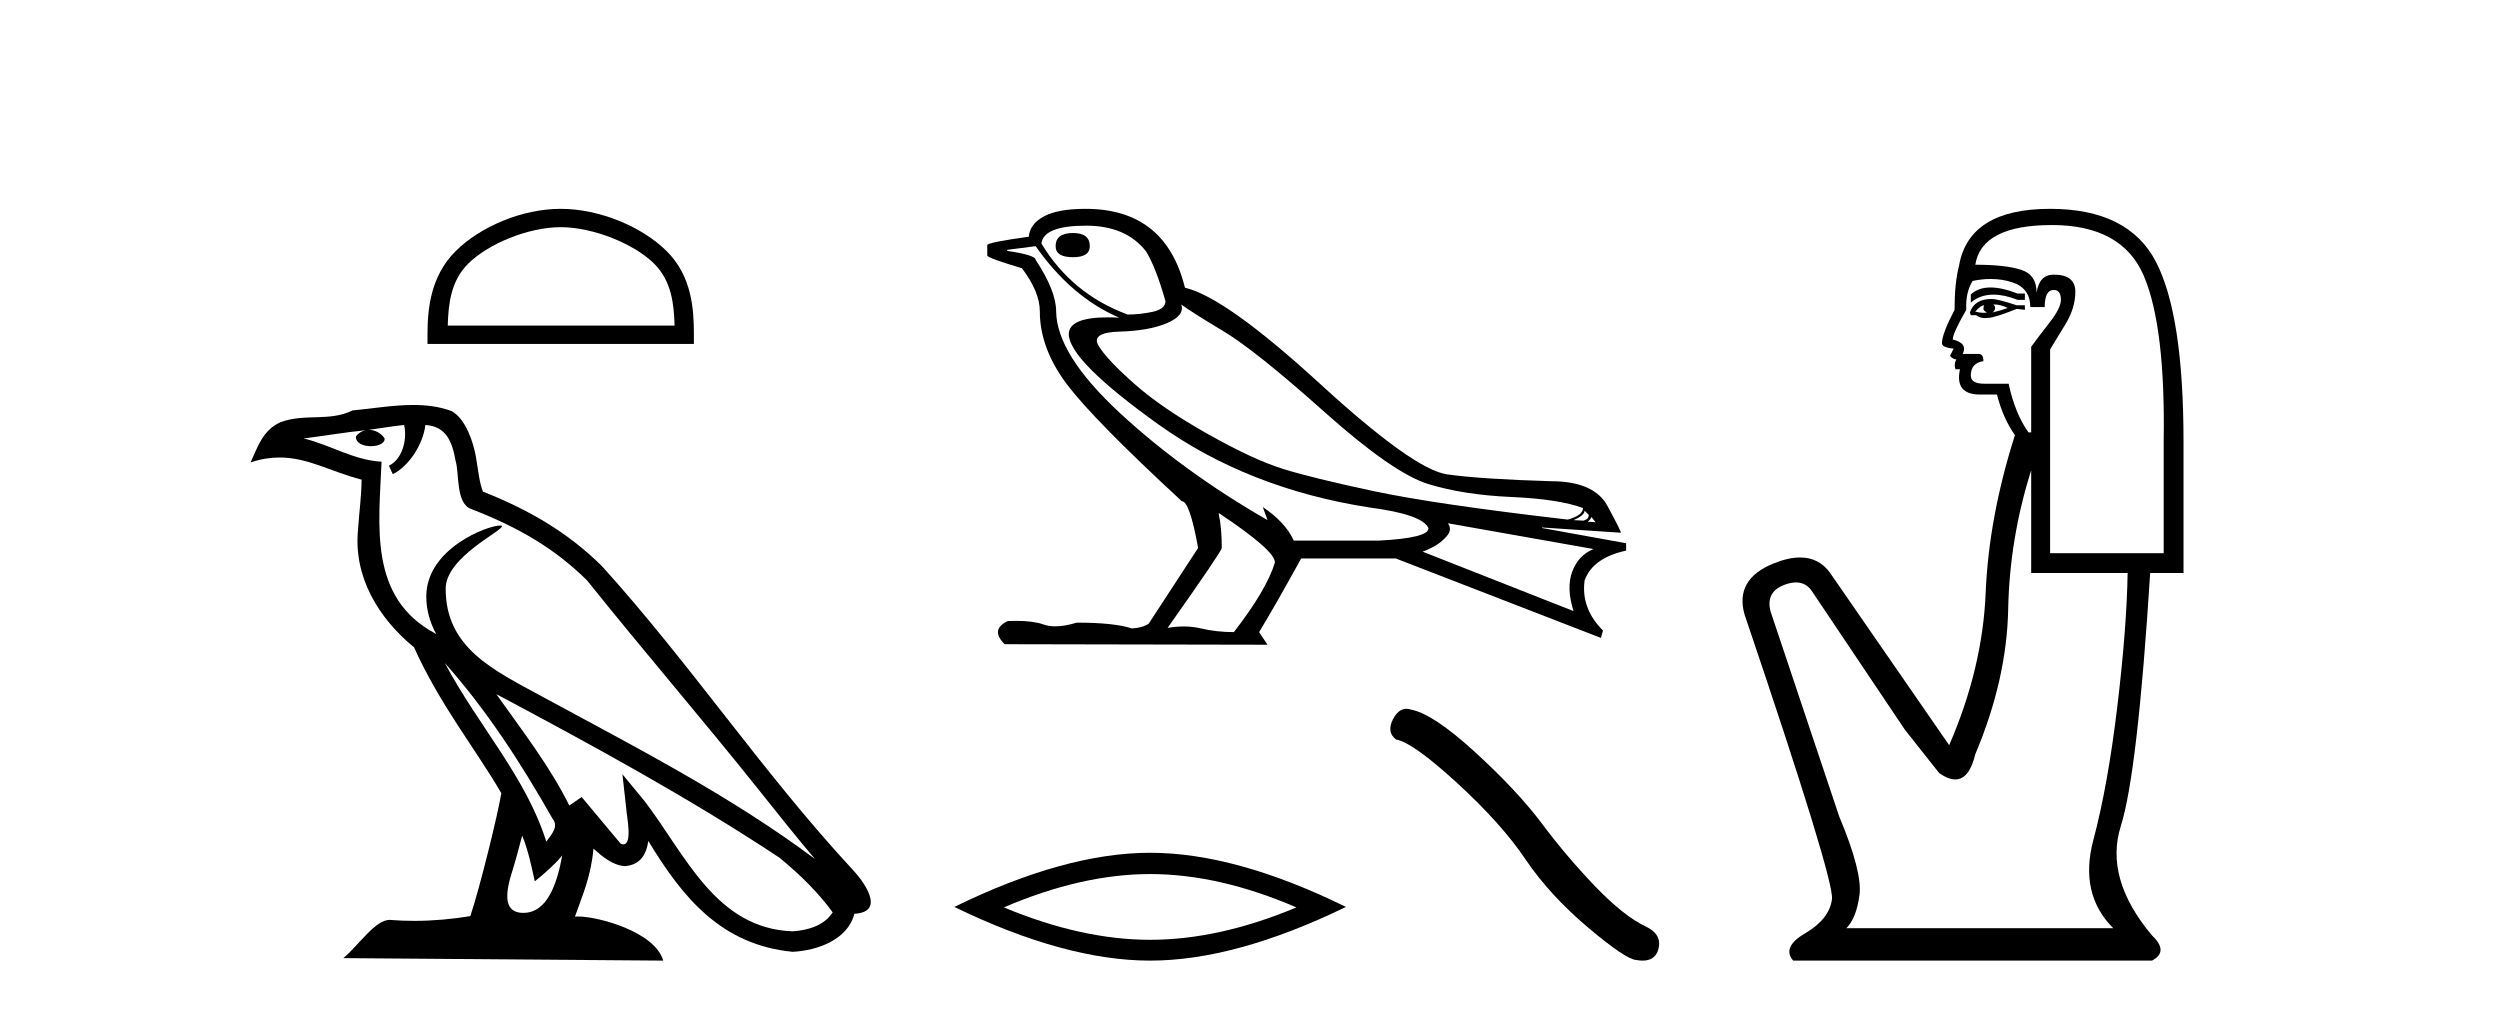
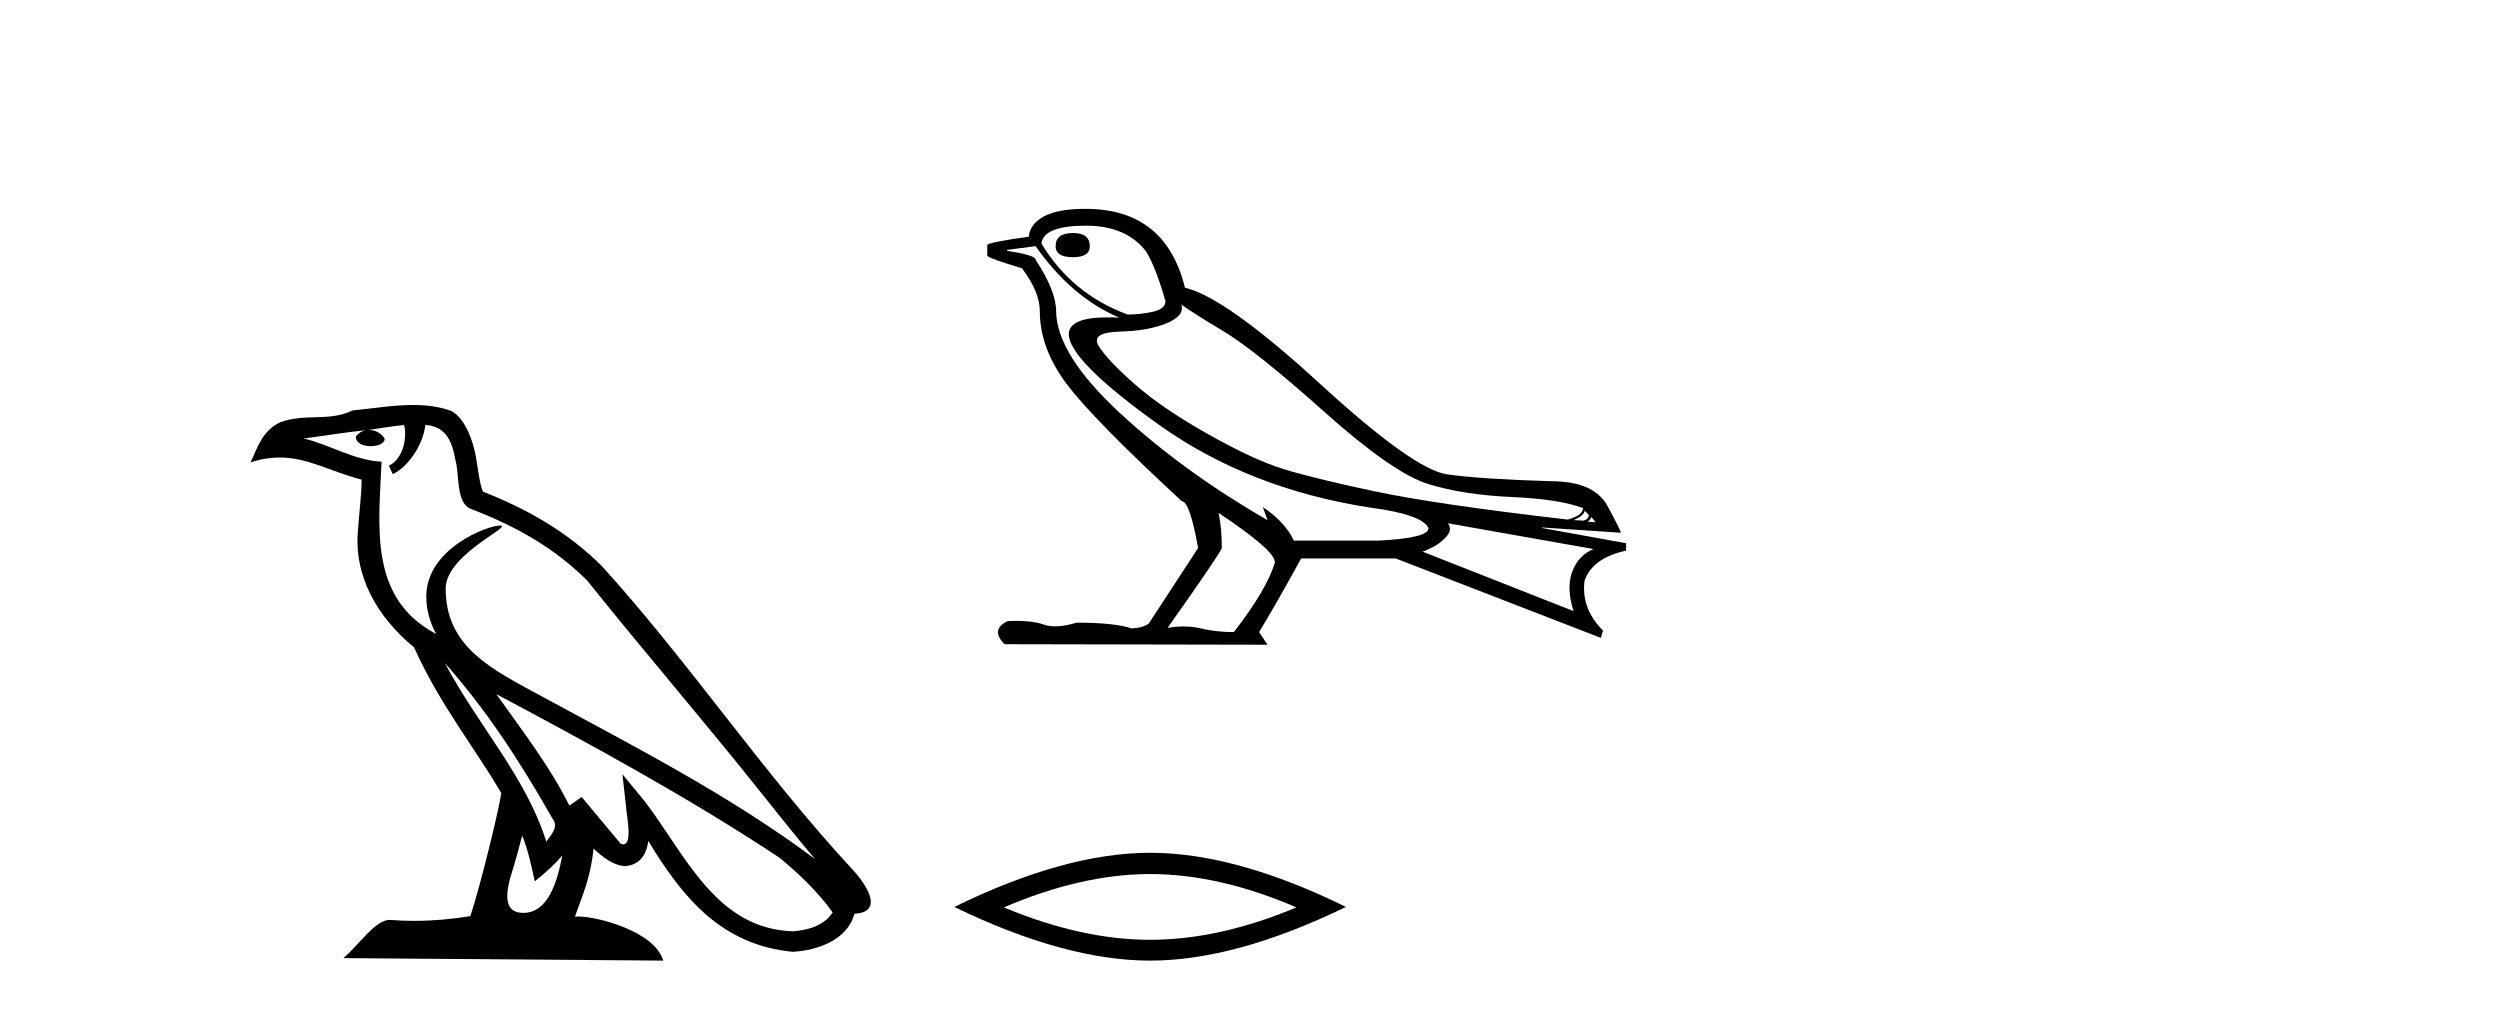
<svg xmlns="http://www.w3.org/2000/svg" width="101.0" height="41.0">
-   <path d="M 22.652 9.178 C 23.975 9.178 25.632 9.858 26.434 10.659 C 27.135 11.361 27.227 12.291 27.253 13.155 L 18.089 13.155 C 18.115 12.291 18.207 11.361 18.908 10.659 C 19.71 9.858 21.328 9.178 22.652 9.178 ZM 22.652 8.437 C 21.081 8.437 19.392 9.162 18.401 10.153 C 17.386 11.168 17.271 12.505 17.271 13.506 L 17.271 13.896 L 28.033 13.896 L 28.033 13.506 C 28.033 12.505 27.957 11.168 26.941 10.153 C 25.951 9.162 24.222 8.437 22.652 8.437 Z" style="fill:#000000;stroke:none" />
  <path d="M 17.97 26.785 L 17.97 26.785 C 19.666 28.69 21.07 30.864 22.321 33.073 C 22.584 33.397 22.288 33.694 22.071 34.002 C 21.247 31.384 19.349 29.364 17.97 26.785 ZM 16.329 17.168 C 16.47 17.828 16.21 18.589 15.71 18.813 L 15.869 19.155 C 16.494 18.858 17.095 17.968 17.184 17.17 C 18.038 17.221 18.271 17.864 18.404 18.609 C 18.564 19.119 18.402 20.355 19.048 20.569 C 20.955 21.307 22.413 22.161 23.721 23.452 C 25.979 26.276 28.339 29.011 30.596 31.837 C 31.474 32.937 32.276 33.945 32.927 34.705 C 29.499 32.142 25.667 30.182 21.909 28.144 C 19.911 27.059 18.005 26.171 18.005 23.782 C 18.005 22.496 20.373 21.42 20.275 21.252 C 20.267 21.238 20.239 21.231 20.196 21.231 C 19.71 21.231 17.222 22.154 17.222 24.1 C 17.222 24.639 17.366 25.139 17.617 25.605 C 17.613 25.605 17.609 25.604 17.605 25.604 C 14.876 24.158 15.309 21.232 15.415 18.653 C 14.281 18.59 13.347 17.971 12.27 17.714 C 13.105 17.606 13.938 17.466 14.775 17.38 L 14.775 17.38 C 14.618 17.411 14.474 17.503 14.379 17.63 C 14.365 17.905 14.676 18.026 14.979 18.026 C 15.275 18.026 15.564 17.911 15.536 17.711 C 15.402 17.503 15.158 17.368 14.908 17.368 C 14.901 17.368 14.894 17.368 14.887 17.368 C 15.303 17.308 15.858 17.22 16.329 17.168 ZM 21.096 33.759 C 21.341 34.353 21.467 34.983 21.606 35.606 C 22.003 35.284 22.389 34.954 22.715 34.56 L 22.715 34.56 C 22.503 35.715 22.106 36.88 21.144 36.88 C 20.562 36.88 20.292 36.487 20.666 35.294 C 20.842 34.733 20.982 34.195 21.096 33.759 ZM 20.051 28.043 L 20.051 28.043 C 23.943 30.116 27.797 32.209 31.478 34.642 C 32.345 35.345 33.117 36.128 33.64 36.86 C 33.293 37.399 32.633 37.584 32.022 37.625 C 28.907 37.516 27.687 34.513 26.042 32.367 L 25.146 31.28 L 25.301 32.673 C 25.311 32.924 25.568 34.111 25.185 34.111 C 25.153 34.111 25.115 34.102 25.073 34.083 L 23.498 32.198 C 23.33 32.309 23.172 32.436 22.998 32.539 C 22.217 30.958 21.073 29.486 20.051 28.043 ZM 16.692 16.361 C 15.874 16.361 15.036 16.508 14.241 16.582 C 13.294 17.044 12.334 16.692 11.34 17.053 C 10.622 17.375 10.421 18.028 10.124 18.681 C 10.547 18.54 10.932 18.483 11.295 18.483 C 12.453 18.483 13.385 19.066 14.609 19.377 C 14.607 19.991 14.511 20.688 14.465 21.39 C 14.275 23.293 15.278 24.963 16.728 26.153 C 17.766 28.465 19.203 30.239 20.252 32.044 C 20.127 32.854 19.373 35.913 19.001 37.011 C 18.272 37.133 17.495 37.203 16.73 37.203 C 16.422 37.203 16.115 37.192 15.815 37.168 C 15.792 37.165 15.768 37.163 15.745 37.163 C 15.155 37.163 14.507 38.171 13.871 38.708 L 26.794 38.809 C 26.464 37.644 24.168 37.026 23.352 37.026 C 23.305 37.026 23.263 37.028 23.227 37.032 C 23.515 36.208 23.874 35.434 23.976 34.284 C 24.337 34.607 24.741 34.956 25.246 34.992 C 25.863 34.945 26.114 34.524 26.192 33.974 C 27.59 36.286 29.154 38.175 32.022 38.453 C 33.014 38.404 34.249 37.971 34.516 36.917 C 35.831 36.843 34.867 35.562 34.379 35.06 C 30.801 31.188 27.848 26.767 24.313 22.866 C 22.952 21.523 21.414 20.615 19.511 19.861 C 19.369 19.513 19.322 19.018 19.23 18.473 C 19.13 17.879 18.813 16.906 18.233 16.603 C 17.739 16.422 17.22 16.361 16.692 16.361 Z" style="fill:#000000;stroke:none" />
  <path d="M 43.348 9.414 Q 42.647 9.414 42.647 9.945 Q 42.647 10.391 43.348 10.391 Q 44.028 10.391 44.028 9.945 Q 44.028 9.414 43.348 9.414 ZM 43.879 9.117 Q 45.493 9.117 46.301 10.157 Q 46.704 10.816 47.087 12.176 Q 47.065 12.494 46.555 12.6 Q 46.046 12.707 45.557 12.707 Q 43.305 11.878 42.073 9.839 Q 42.158 9.117 43.879 9.117 ZM 47.724 12.303 Q 48.127 12.6 49.434 13.386 Q 50.74 14.172 53.512 16.647 Q 56.285 19.122 57.708 19.557 Q 59.131 19.993 61.054 20.078 Q 62.976 20.163 63.953 20.524 Q 63.953 20.821 63.337 20.991 Q 58.005 20.375 55.509 19.844 Q 53.013 19.313 51.824 18.941 Q 50.634 18.57 48.786 17.529 Q 46.938 16.488 45.833 15.511 Q 44.729 14.534 44.389 13.981 Q 44.049 13.429 45.228 13.397 Q 46.407 13.365 47.14 13.057 Q 47.872 12.749 47.724 12.303 ZM 64.017 20.63 L 64.187 20.8 Q 64.187 20.97 63.975 21.034 L 63.571 21.013 Q 64.017 20.821 64.017 20.63 ZM 64.293 20.885 L 64.463 21.098 L 64.145 21.076 Q 64.272 20.97 64.293 20.885 ZM 41.84 9.945 Q 43.284 12.006 45.217 12.834 Q 44.971 12.821 44.755 12.821 Q 43.196 12.821 43.178 13.493 Q 43.178 14.555 46.8 17.146 Q 50.422 19.738 55.329 20.503 Q 57.453 20.779 57.708 21.331 Q 57.75 21.735 55.69 21.841 L 52.27 21.841 Q 51.93 21.098 51.016 20.482 L 51.016 20.482 L 51.208 21.013 Q 47.809 19.058 45.249 16.69 Q 42.689 14.321 42.668 12.579 Q 42.668 11.751 41.84 10.497 Q 41.84 10.306 40.692 10.136 L 40.692 10.094 L 41.84 9.945 ZM 58.494 21.14 L 64.378 22.181 Q 63.762 22.436 63.518 23.094 Q 63.274 23.753 63.571 24.688 L 57.474 22.287 Q 57.559 22.266 57.878 22.107 Q 58.197 21.947 58.441 21.671 Q 58.685 21.395 58.494 21.14 ZM 49.253 20.736 Q 51.548 22.266 51.505 22.733 Q 51.165 23.838 49.848 25.537 Q 49.147 25.537 48.52 25.389 Q 48.183 25.309 47.818 25.309 Q 47.505 25.309 47.171 25.367 Q 49.36 22.266 49.36 22.138 Q 49.36 21.31 49.232 20.736 ZM 43.858 8.437 Q 42.732 8.437 42.169 8.745 Q 41.606 9.053 41.563 9.563 Q 39.885 9.796 39.885 9.903 L 39.885 10.327 Q 39.928 10.434 41.287 10.837 Q 42.009 11.793 42.009 12.579 Q 42.009 14.066 43.093 15.511 Q 44.176 16.955 47.745 20.248 Q 48.064 20.248 48.404 22.138 L 46.407 25.197 Q 46.152 25.367 45.727 25.389 Q 45.026 25.155 43.496 25.155 Q 43.011 25.304 42.636 25.304 Q 42.37 25.304 42.158 25.229 Q 41.745 25.083 41.054 25.083 Q 40.892 25.083 40.714 25.091 Q 39.991 25.431 40.586 26.026 L 51.208 26.047 L 50.868 25.537 Q 51.526 24.454 52.567 22.563 L 56.391 22.563 L 64.676 25.771 L 64.761 25.474 Q 63.868 24.581 64.017 23.456 Q 64.336 22.542 65.695 22.245 L 65.695 21.947 L 62.296 21.331 L 62.296 21.31 L 65.483 21.522 Q 65.483 21.437 64.941 20.439 Q 64.399 19.441 62.658 19.441 Q 59.811 19.356 58.462 19.164 Q 57.113 18.973 53.311 15.489 Q 49.508 12.006 47.872 11.623 Q 47.087 8.437 43.858 8.437 Z" style="fill:#000000;stroke:none" />
  <path d="M 46.465 35.312 Q 49.251 35.312 52.375 36.659 Q 49.251 37.968 46.465 37.968 Q 43.697 37.968 40.555 36.659 Q 43.697 35.312 46.465 35.312 ZM 46.465 34.452 Q 43.024 34.452 38.554 36.64 Q 43.024 38.809 46.465 38.809 Q 49.906 38.809 54.376 36.64 Q 49.925 34.452 46.465 34.452 Z" style="fill:#000000;stroke:none" />
-   <path d="M 56.82 28.636 Q 56.498 28.636 56.279 29.051 Q 56.007 29.587 56.406 29.878 Q 57.069 29.987 58.875 31.639 Q 60.673 33.291 61.635 34.725 Q 62.607 36.16 64.15 37.467 Q 65.693 38.765 66.102 38.783 Q 66.243 38.809 66.363 38.809 Q 66.876 38.809 67.001 38.339 Q 67.155 37.749 66.492 37.431 Q 65.612 37.022 64.441 35.806 Q 63.269 34.58 62.28 33.255 Q 61.281 31.929 59.593 30.386 Q 57.904 28.843 57.014 28.67 Q 56.913 28.636 56.82 28.636 Z" style="fill:#000000;stroke:none" />
-   <path d="M 80.417 11.614 Q 79.921 11.614 79.62 11.897 L 79.62 12.224 Q 80.001 11.903 80.538 11.903 Q 80.975 11.903 81.513 12.115 L 81.805 12.115 L 81.805 11.86 L 81.513 11.86 Q 80.881 11.614 80.417 11.614 ZM 80.53 12.297 Q 80.821 12.297 81.113 12.443 Q 80.931 12.516 80.494 12.625 Q 80.603 12.552 80.603 12.443 Q 80.603 12.37 80.53 12.297 ZM 80.166 12.334 Q 80.13 12.37 80.13 12.479 Q 80.13 12.552 80.275 12.625 Q 80.202 12.637 80.126 12.637 Q 79.972 12.637 79.802 12.588 Q 80.02 12.334 80.166 12.334 ZM 80.457 12.079 Q 79.765 12.079 79.583 12.625 L 79.62 12.734 L 79.838 12.734 Q 79.984 12.851 80.199 12.851 Q 80.253 12.851 80.312 12.843 Q 80.567 12.843 81.477 12.479 L 81.805 12.516 L 81.805 12.334 L 81.477 12.334 Q 80.712 12.079 80.457 12.079 ZM 80.425 11.271 Q 80.883 11.271 81.295 11.405 Q 82.023 11.642 82.023 12.406 L 82.606 12.406 Q 82.606 11.714 82.97 11.714 Q 83.261 11.714 83.261 12.115 Q 83.261 12.443 82.806 13.025 Q 82.351 13.608 82.06 14.009 L 82.06 17.468 L 81.95 17.468 Q 81.404 16.704 81.149 15.502 L 80.166 15.502 Q 79.62 15.502 79.62 15.174 Q 79.62 14.664 80.13 14.591 Q 80.13 14.3 79.947 14.3 L 79.292 14.3 Q 79.51 13.863 78.891 13.717 Q 78.891 13.462 79.438 12.516 Q 79.401 11.824 79.693 11.35 Q 80.073 11.271 80.425 11.271 ZM 82.897 9.092 Q 85.738 9.092 86.612 11.15 Q 87.486 13.208 87.413 17.833 L 87.413 22.348 L 82.824 22.348 L 82.824 14.118 Q 83.043 13.754 83.444 13.098 Q 83.844 12.443 83.844 11.787 Q 83.844 11.095 82.97 11.095 Q 82.387 11.095 82.278 11.824 Q 82.278 11.095 81.641 10.895 Q 81.004 10.695 79.802 10.695 Q 80.057 9.092 82.897 9.092 ZM 82.06 18.998 L 82.06 23.15 L 85.956 23.15 Q 85.92 25.371 85.538 28.558 Q 85.155 31.744 84.573 33.929 Q 83.99 36.114 85.374 37.498 L 74.594 37.498 Q 74.995 37.098 75.122 36.169 Q 75.25 35.24 74.303 32.982 L 71.535 24.716 Q 71.316 23.914 72.099 23.623 Q 72.35 23.53 72.558 23.53 Q 72.999 23.53 73.247 23.951 L 76.961 29.486 L 78.345 31.234 Q 78.709 31.489 78.993 31.489 Q 79.559 31.489 79.802 30.47 Q 81.076 27.447 81.131 24.606 Q 81.186 21.766 82.06 18.998 ZM 82.824 8.437 Q 79.547 8.437 79.146 10.731 Q 78.964 11.423 78.964 12.516 Q 78.454 13.499 78.454 13.863 Q 78.454 14.045 78.928 14.082 L 78.782 14.373 Q 78.891 14.519 79.037 14.519 Q 78.928 14.701 79.001 14.919 L 79.183 14.919 Q 78.964 15.939 79.984 15.939 L 80.676 15.939 Q 80.931 16.922 81.404 17.578 Q 80.348 20.892 80.221 23.951 Q 80.093 27.01 78.746 30.105 L 73.939 23.15 Q 73.49 22.522 72.725 22.522 Q 72.246 22.522 71.644 22.767 Q 70.078 23.405 70.479 24.825 Q 74.121 35.568 74.011 36.333 Q 73.902 37.134 72.937 37.699 Q 71.972 38.263 72.445 38.809 L 86.94 38.809 Q 87.632 38.445 86.94 37.79 Q 85.01 35.495 85.683 33.365 Q 86.357 31.234 86.867 23.15 L 88.214 23.15 L 88.214 17.833 Q 88.214 12.734 87.104 10.585 Q 85.993 8.437 82.824 8.437 Z" style="fill:#000000;stroke:none" />
</svg>